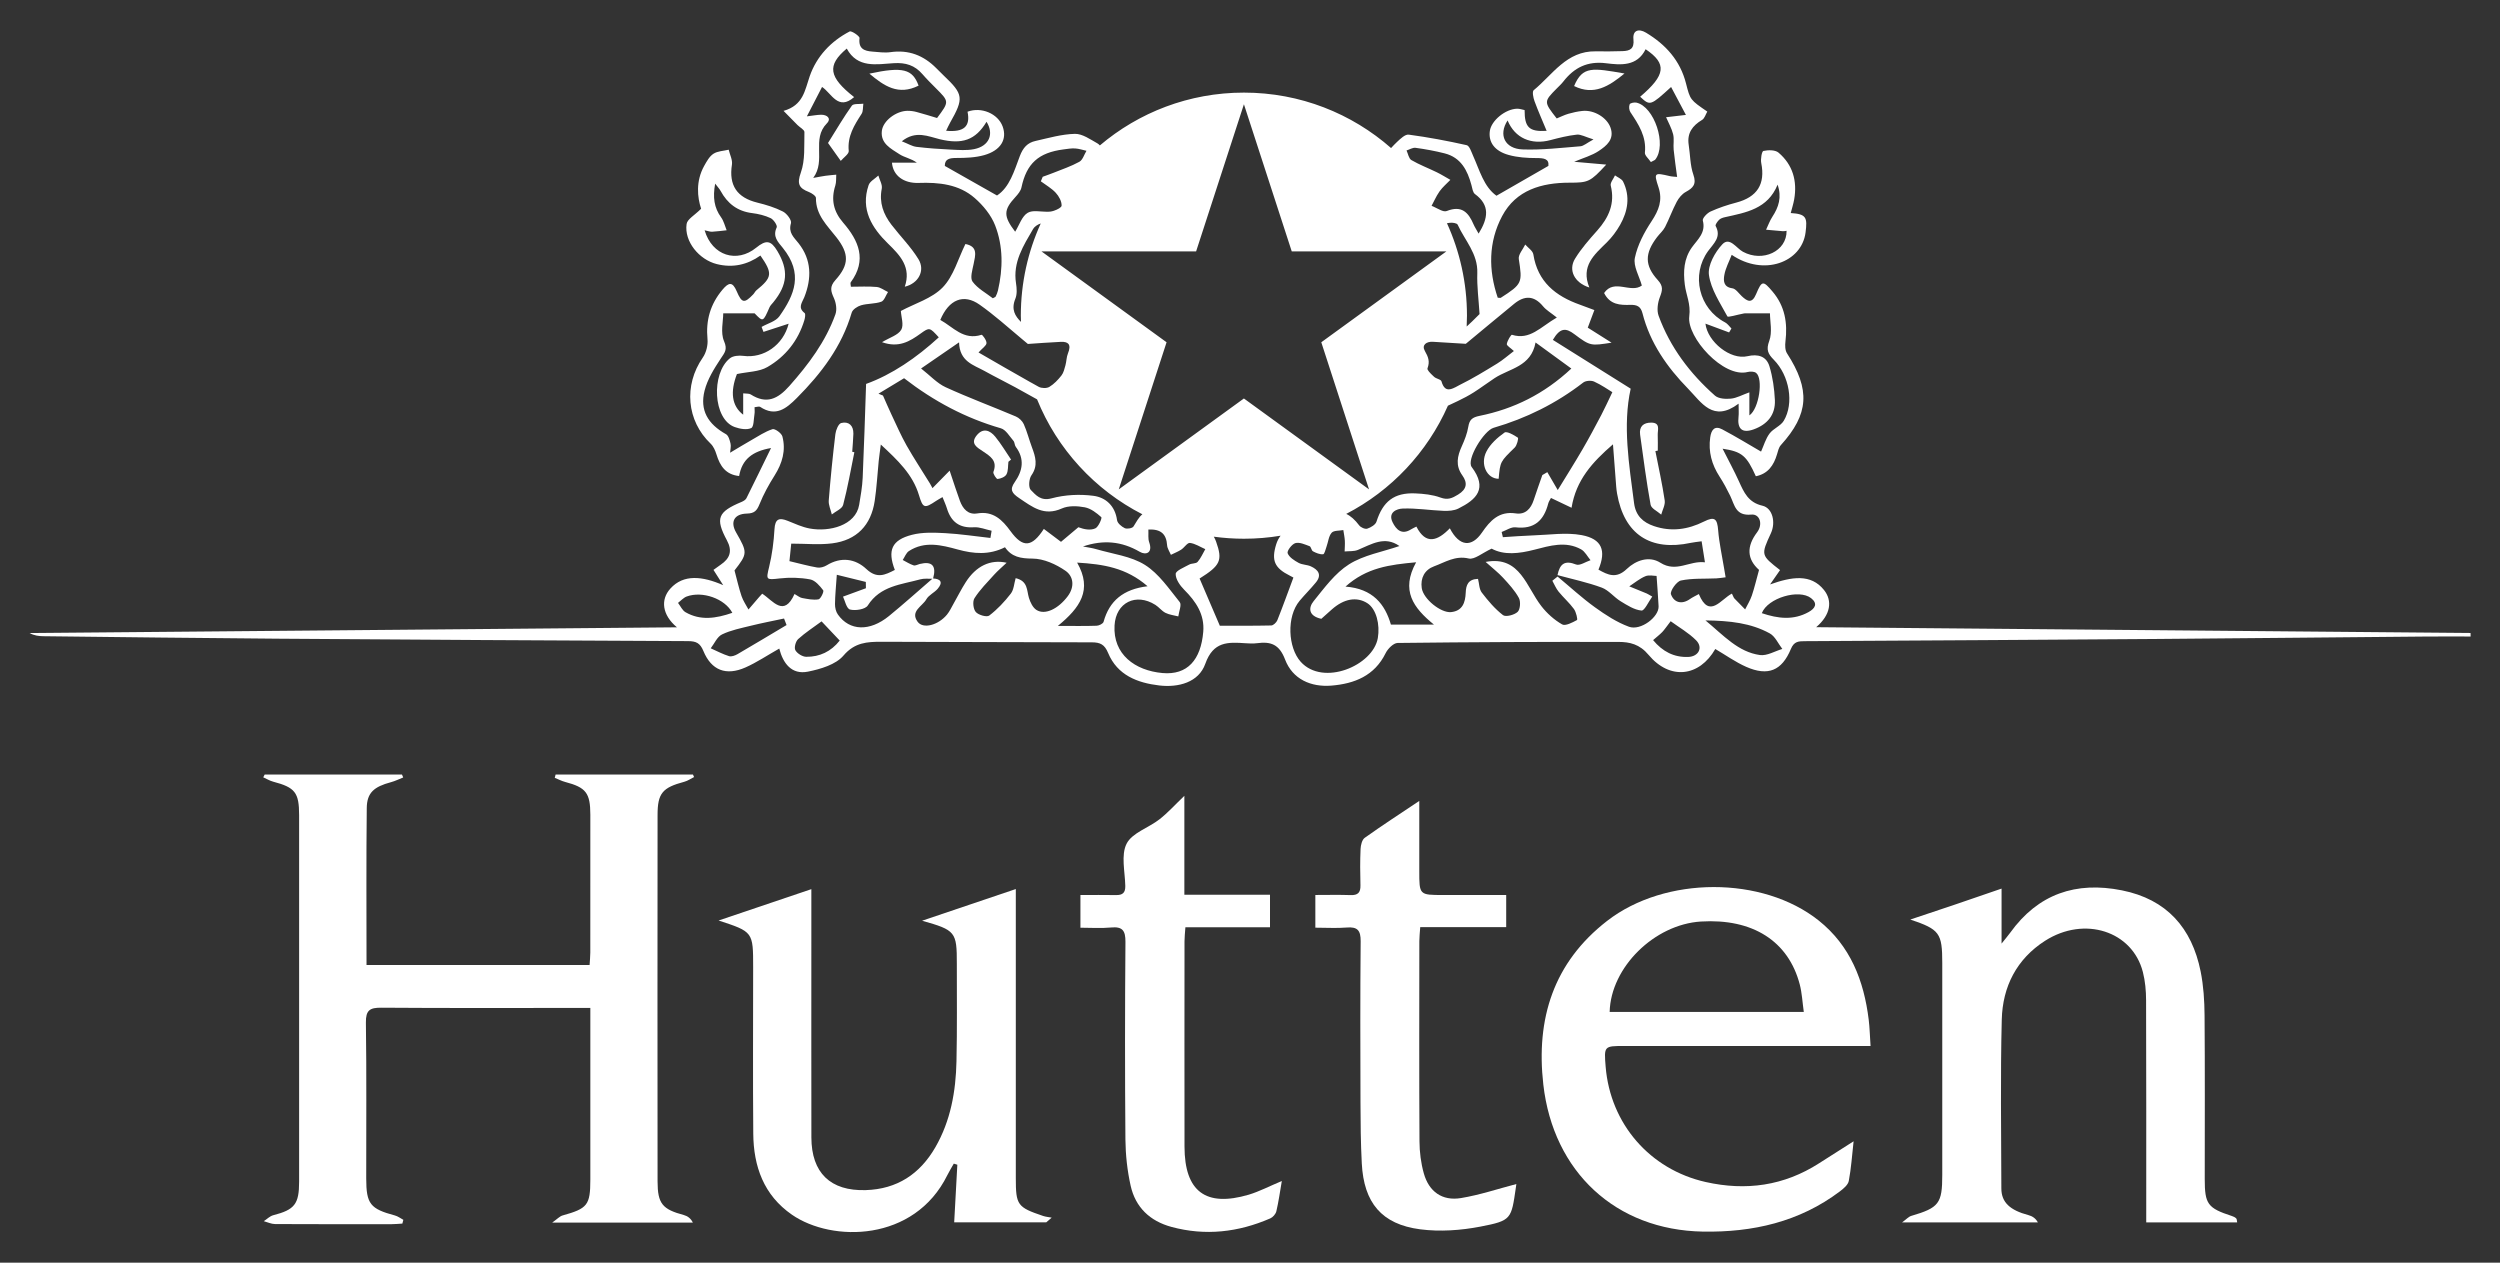
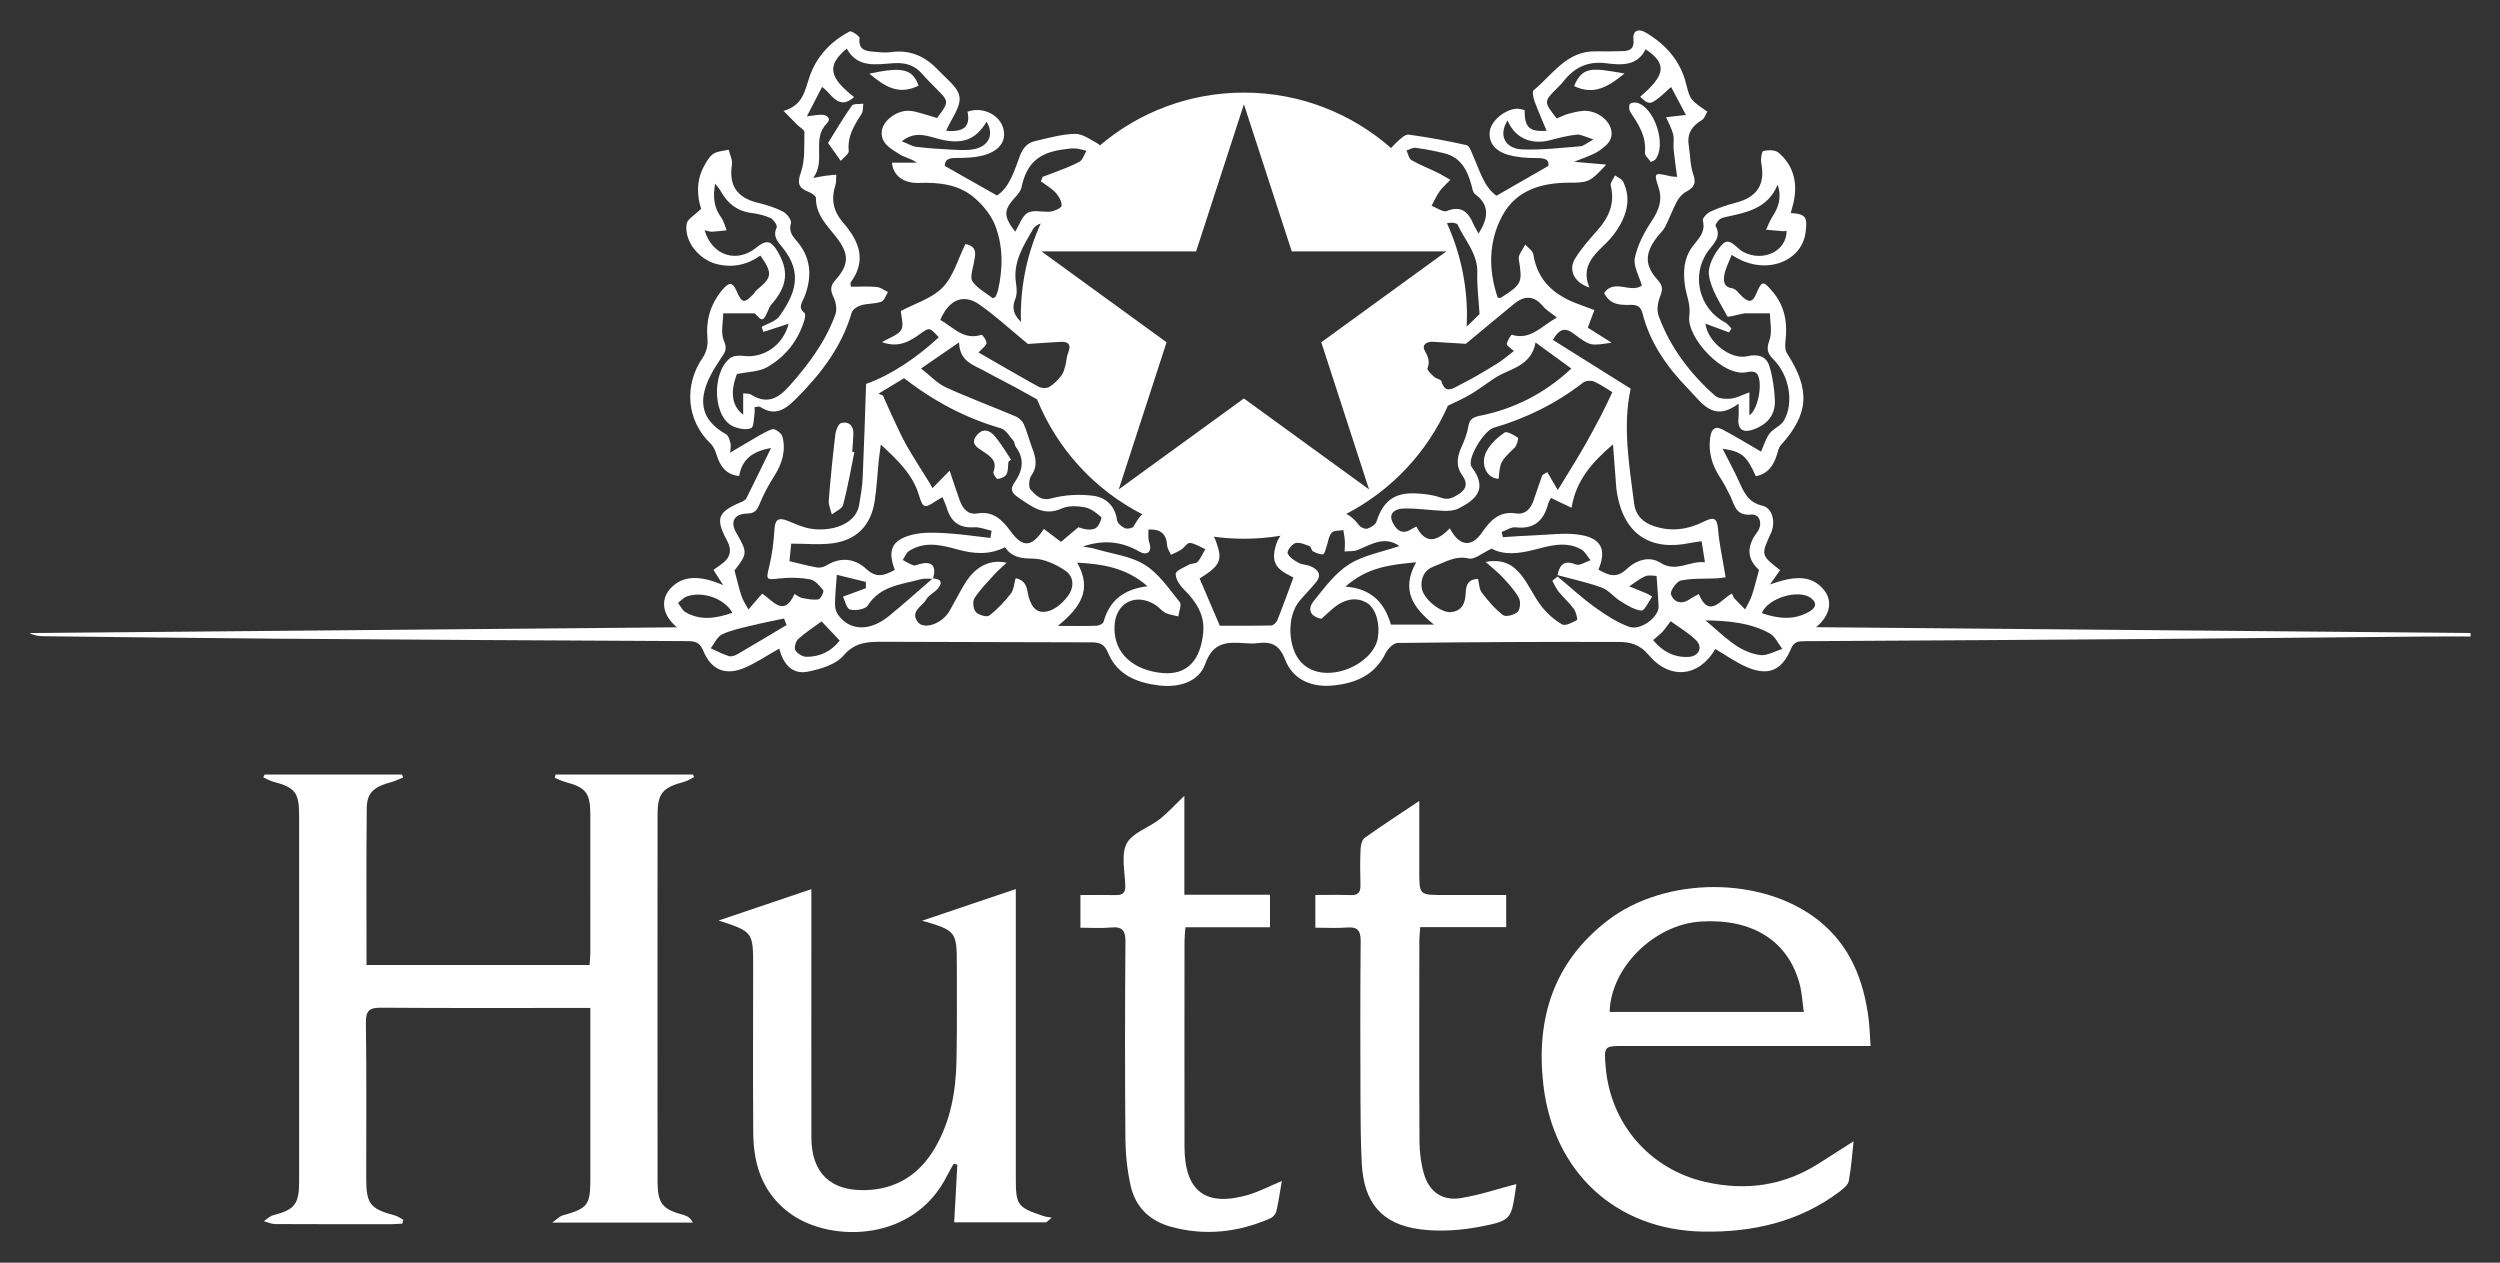
<svg xmlns="http://www.w3.org/2000/svg" version="1.1" id="Laag_1" x="0px" y="0px" viewBox="0 0 841.89 425.2" style="enable-background:new 0 0 841.89 425.2;" xml:space="preserve">
  <rect x="0" y="0" width="841.89" height="425.2" fill="#333333" stroke="none" />
  <style type="text/css">
	.st0{fill:#FFFFFF;}
</style>
  <g>
    <path class="st0" d="M831.97,213.16c-73.07-0.65-146.13-1.29-220.36-1.95c4.92-4.2,5.52-8.89,2.65-12.5   c-4.45-5.6-10.95-4.47-18.18-1.9c1.66-2.39,2.52-3.62,3.36-4.83c-6.47-5.05-6.47-5.05-3.07-12.43c1.66-3.61,0.59-8.46-2.86-9.25   c-4.79-1.1-6.23-4.5-7.91-8.2c-1.62-3.57-3.51-7.03-5.51-11c6.56,1,8.09,2.37,11.2,9.28c4.08-0.82,6.03-3.67,7.13-7.39   c0.32-1.07,0.58-2.3,1.28-3.08c9.48-10.47,10.01-18.64,2.09-30.92c-0.67-1.03-0.69-2.7-0.53-4.01c0.75-6.21-0.16-11.88-4.36-16.81   c-3.16-3.71-3.57-3.79-5.52,0.86c-1.37,3.28-2.91,2.52-4.84,0.7c-1.02-0.96-2.01-2.49-3.17-2.65c-3.08-0.42-3.01-2.65-2.69-4.49   c0.4-2.28,1.58-4.43,2.48-6.78c10.79,7.36,23.57,2.53,24.87-7.51c0.65-5.08,0.28-6.22-4.99-6.56c0.4-1.56,0.89-3.06,1.16-4.6   c1.08-6.18-0.46-11.65-5.27-15.74c-1.12-0.96-3.48-0.92-5.1-0.57c-0.54,0.12-0.99,2.76-0.72,4.09c1.41,7.07-1.35,11.45-8.45,13.31   c-2.94,0.77-5.87,1.75-8.63,3c-1.15,0.52-2.8,2.27-2.6,3.03c1.09,4.11-1.75,6.35-3.68,9.05c-2.73,3.83-2.93,8.13-2.38,12.57   c0.44,3.52,2.05,6.42,1.5,10.67c-0.9,7.01,11.48,20.82,19.66,18.72c0.89-0.22,2.2-0.2,2.85,0.31c2.44,1.89,1.03,12.06-2.27,14.3   c0-2.62,0-4.96,0-7.76c-2.44,0.87-4.28,1.93-6.22,2.12c-1.77,0.18-4.18,0.04-5.37-1.02c-8.41-7.44-15.09-16.25-18.97-26.87   c-0.68-1.84-0.31-4.42,0.43-6.33c0.87-2.25,1.18-3.64-0.7-5.7c-4.52-4.95-4.41-9.02-0.27-14.46c0.88-1.16,2.06-2.15,2.71-3.42   c1.42-2.77,2.46-5.73,3.92-8.48c0.69-1.3,1.79-2.64,3.05-3.33c2.51-1.37,3.68-2.62,2.55-5.84c-1.09-3.13-1.04-6.66-1.56-10   c-0.62-3.98,1.27-6.48,4.52-8.43c0.84-0.51,1.18-1.85,1.74-2.79c-5.75-3.94-5.76-3.94-7.16-9.45c-1.95-7.71-6.83-13.13-13.48-17.12   c-2.5-1.49-4.54-0.78-4.23,2.22c0.33,3.2-1.15,3.91-3.65,3.99c-3.03,0.1-6.07,0.12-9.1,0.07c-9.78-0.16-14.46,7.86-20.84,13.09   c-0.56,0.46-0.15,2.53,0.27,3.68c1.23,3.36,2.7,6.64,4.09,10.01c-5.89,0.35-7.44-1.14-7.42-7c-0.82-0.16-1.68-0.48-2.52-0.46   c-3.96,0.09-8.71,4.01-9.19,7.5c-0.52,3.74,1.57,6.76,6.35,8.08c2.98,0.83,6.21,1.04,9.33,1.04c2.58,0,4.32,0.26,4.04,2.64   c-6.01,3.45-11.51,6.62-17.49,10.05c-4.27-3.05-5.65-8.55-7.89-13.51c-0.57-1.28-1.2-3.31-2.14-3.52   c-6.45-1.45-12.97-2.67-19.52-3.55c-1.19-0.16-2.79,1.39-3.92,2.45c-0.69,0.65-1.36,1.35-2.02,2.07   c-13.23-11.62-30.56-18.67-49.56-18.67c-18.5,0-35.43,6.7-48.51,17.79c-0.24-0.27-0.49-0.51-0.79-0.68   c-2.42-1.35-5.08-3.27-7.6-3.22c-4.45,0.1-8.88,1.4-13.28,2.39c-2.7,0.6-4.2,2.25-5.28,5.1c-1.89,5-3.43,10.49-7.68,13.27   c-6.21-3.52-11.74-6.65-17.58-9.96c-0.02-2.33,1.54-2.68,3.95-2.68c3.12,0,6.36-0.12,9.33-0.96c5.59-1.59,7.76-5.34,6.2-9.63   c-1.58-4.35-7.2-6.72-11.83-4.99c1.02,4.94-1.16,6.97-7.21,6.42c0.47-0.96,0.85-1.86,1.33-2.7c4.69-8.26,4.51-9.59-2.16-15.91   c-0.84-0.8-1.66-1.63-2.48-2.46c-4.27-4.31-9.3-6.28-15.44-5.4c-1.98,0.28-4.06-0.04-6.09-0.19c-2.77-0.2-4.75-0.99-4.32-4.55   c0.08-0.65-2.72-2.55-3.33-2.23c-6.33,3.3-11.11,8.38-13.45,15.08c-1.64,4.71-2.13,9.78-8.81,11.66c1.98,2.01,3.33,3.4,4.7,4.77   c0.8,0.81,2.35,1.6,2.33,2.36c-0.12,4.58,0.29,9.47-1.2,13.63c-1.39,3.89-0.6,5.28,2.72,6.57c0.94,0.37,2.37,1.33,2.36,2   c-0.07,5.73,3.78,9.26,6.9,13.26c4.31,5.53,4.34,9.19-0.36,14.41c-2,2.22-1.53,3.75-0.49,6.04c0.73,1.6,1.08,3.88,0.51,5.47   c-3.3,9.2-9.04,16.84-15.49,24.12c-3.92,4.42-7.72,6.26-13.06,2.85c-0.54-0.34-1.38-0.21-2.51-0.35c0,2.45,0,4.67,0,7.19   c-3.91-2.98-4.4-7.73-2.11-13.69c3.71-0.79,7.47-0.74,10.26-2.36c6.07-3.51,10.36-8.88,12.44-15.75c0.23-0.78,0.47-2.15,0.09-2.44   c-2.4-1.84-0.83-3.5-0.1-5.33c2.52-6.38,2.47-12.59-1.94-18.18c-1.61-2.03-3.5-3.55-2.55-6.74c0.3-1-1.39-3.25-2.69-3.92   c-2.68-1.37-5.66-2.28-8.61-3c-6.92-1.69-9.67-5.86-8.58-12.82c0.24-1.57-0.7-3.33-1.09-5.01c-1.73,0.42-3.72,0.45-5.13,1.36   c-1.36,0.88-2.29,2.59-3.13,4.09c-2.88,5.18-2.3,10.58-1.03,14.43c-2.18,2.2-4.66,3.51-4.89,5.14c-0.85,5.91,4.23,12.02,10.17,13.5   c5.41,1.35,10.28,0.23,14.69-2.88c4.18,6.03,3.99,7.35-1.33,11.69c-0.44,0.36-0.68,0.95-1.08,1.37c-3,3.13-3.84,3.03-5.57-1.01   c-1.4-3.26-2.63-3.14-4.83-0.51c-4.09,4.9-5.61,10.31-5.01,16.62c0.19,2.02-0.43,4.53-1.58,6.19c-6.49,9.37-5.47,21.28,2.66,29.03   c0.94,0.9,1.54,2.31,1.94,3.6c1.18,3.84,3.07,6.8,7.63,7.27c0.98-5.61,4.43-8.32,10.75-9.43c-3.07,6.28-5.65,11.62-8.29,16.9   c-0.28,0.56-1.02,0.99-1.64,1.25c-8,3.35-8.92,5.51-4.93,12.94c1.92,3.59,1.03,6.08-2.09,8.2c-0.79,0.54-1.56,1.12-2.44,1.75   c0.94,1.48,1.72,2.71,3.28,5.15c-7.07-3.08-13.37-3.74-17.78,1.13c-3.41,3.76-2.79,8.9,2.2,13.06   c-73.48,0.65-145.74,1.29-218.01,1.93c1.56,0.87,3.13,1.05,4.71,1.07c26.25,0.29,52.51,0.64,78.77,0.83   c46.1,0.34,92.2,0.61,138.3,0.82c2.68,0.02,4.03,0.63,5.14,3.33c2.69,6.53,7.65,8.42,14.16,5.54c3.81-1.69,7.32-4.06,11.39-6.36   c1.25,4.95,4.16,8.88,9.65,7.77c4.26-0.86,9.39-2.37,11.98-5.42c3.78-4.44,8.02-4.64,12.72-4.64c23.64,0.02,47.27,0.19,70.91,0.19   c2.85,0,4.3,0.74,5.48,3.58c3.1,7.49,9.87,10.07,17.2,10.94c6.49,0.77,13.31-1.03,15.53-7.3c2.69-7.56,7.61-7.32,13.48-6.92   c1.31,0.09,2.65,0.16,3.94-0.01c4.6-0.61,7.48,0.34,9.44,5.48c2.52,6.64,8.69,9.38,15.67,8.8c7.68-0.65,14.45-3.27,18.2-10.93   c0.73-1.49,2.64-3.41,4.03-3.43c24.8-0.3,49.61-0.4,74.41-0.35c3.76,0.01,7.09,0.75,10.1,4.36c7.18,8.6,17.09,7.41,22.47-1.98   c3.47,2.03,6.79,4.42,10.45,6.03c7.27,3.19,11.96,1.32,15.01-6.04c1.06-2.57,2.58-2.61,4.7-2.62c39.39-0.22,78.78-0.45,118.17-0.74   c30.19-0.23,60.39-0.56,90.59-0.82c5.15-0.05,10.29-0.01,15.44-0.01C831.98,213.95,831.98,213.56,831.97,213.16z M512.72,50.32   c-5.93-0.22-8.21-4.86-5.03-9.76c2.48,5.98,7.99,8.33,14.43,6.62c2.92-0.77,5.88-1.52,8.87-1.84c1.38-0.15,2.86,0.77,5.63,1.61   c-2.3,1.24-3.32,2.22-4.41,2.31C525.72,49.78,519.2,50.56,512.72,50.32z M476.7,49.78c3.29,0.45,6.58,1.05,9.8,1.87   c5.47,1.39,7.67,5.69,9.01,10.66c0.29,1.06,0.45,2.49,1.19,3.04c5.12,3.76,4.47,8.09,1.23,13.32c-0.74-1.35-1.3-2.19-1.69-3.09   c-1.74-4.07-4.01-6.51-9.04-4.52c-0.58,0.23-1.33,0.02-2.13-0.33c0,0,0,0,0-0.01c-0.75-0.32-1.54-0.77-2.3-1.12   c-0.23-0.11-0.46-0.21-0.68-0.29c0.28-0.52,0.55-1.05,0.81-1.58c0.07-0.14,0.15-0.29,0.22-0.43c0,0,0,0,0,0   c0.51-1,1.03-1.99,1.68-2.89c1.02-1.42,2.4-2.57,3.62-3.84c-1.51-0.85-2.98-1.78-4.53-2.54c-2.86-1.4-5.87-2.53-8.61-4.13   c-0.87-0.51-1.1-2.12-1.62-3.23C474.67,50.35,475.74,49.65,476.7,49.78z M532.62,180.2c-5.27-0.98-10.91-0.07-16.38,0.1   c-3.39,0.11-6.76,0.39-10.14,0.6c-0.13-0.58-0.27-1.17-0.41-1.75c1.56-0.56,3.2-1.74,4.67-1.57c6.32,0.74,9.55-2.31,11.02-8.03   c0.17-0.65,0.6-1.23,0.92-1.86c2.23,1.06,4.23,2.02,6.93,3.3c1.51-9.3,6.95-15.32,13.95-21.36c0.33,4.4,0.6,8.1,0.9,11.79   c0.13,1.6,0.2,3.21,0.48,4.79c2.39,13.71,11.18,19.54,24.87,16.59c0.98-0.21,1.99-0.29,3.6-0.52c0.37,2.4,0.68,4.37,1.12,7.08   c-5.21-0.65-9.59,3.57-15.01,0.14c-3.84-2.43-8.32-0.76-11.32,2.11c-3.53,3.37-6.31,2.03-9.53,0.22   C540.97,185.42,539.5,181.49,532.62,180.2z M539.25,139.74c-2.05,3.89-4.11,7.77-6.32,11.56c-2.59,4.46-5.35,8.82-8.35,13.73   c-0.94-1.63-2.23-3.83-3.51-6.03c-0.56,0.32-1.12,0.65-1.68,0.98c-0.97,2.8-1.98,5.59-2.9,8.4c-0.96,2.95-2.82,5-6.05,4.51   c-5.62-0.85-8.65,2.46-11.38,6.45c-3.45,5.04-7.58,4.79-10.82-1.43c-4.13,4.26-8.09,5.69-11.26-0.58   c-0.82,0.42-1.33,0.64-1.79,0.93c-3.16,1.99-5.02,0.1-6.24-2.41c-1.61-3.32,1.44-4.52,3.41-4.59c4.57-0.18,9.17,0.59,13.77,0.77   c1.66,0.06,3.54-0.05,4.98-0.77c6.15-3.06,9.92-6.74,4.49-13.99c-1.87-2.49,4.12-12.26,7.36-13.2c11.01-3.2,21.09-8.2,30.18-15.23   c0.84-0.66,2.69-0.79,3.69-0.34c2.49,1.13,4.75,2.73,6.14,3.57C541.4,135.32,540.4,137.57,539.25,139.74z M498.26,140.04   c-2.49,0.5-3.42,1.3-3.81,3.71c-0.37,2.24-1.24,4.44-2.18,6.52c-1.52,3.35-2.2,6.5,0.18,9.82c1.79,2.5,1.58,4.63-1.44,6.47   c-2,1.22-3.46,1.9-5.91,1c-2.67-0.98-5.69-1.29-8.57-1.41c-7.07-0.28-10.83,2.73-12.99,9.51c-0.33,1.05-1.91,1.98-3.1,2.37   c-0.74,0.24-2.19-0.4-2.72-1.1c-1.43-1.9-2.89-3.19-4.37-3.87c15.17-7.85,27.32-20.74,34.25-36.44c1.12-0.51,2.24-1.04,3.36-1.58   c1.83-0.88,3.65-1.83,5.36-2.92c2.4-1.52,4.66-3.25,7.03-4.8c5.02-3.28,12.25-3.78,13.76-11.99c4.24,3.09,7.97,5.8,12.05,8.78   C519.97,132.71,509.75,137.71,498.26,140.04z M498.25,105.76c-1.9,1.9-3.25,3.25-4.34,4.2c0.06-1.21,0.1-2.43,0.1-3.66   c0-11.1-2.42-21.64-6.74-31.13c0.29-0.03,0.59-0.08,0.89-0.13c0.86-0.16,2.47,0.09,2.71,0.62c2.43,5.32,6.85,9.78,6.62,16.3   C497.34,96.42,497.95,100.91,498.25,105.76z M509.15,112.74c-0.27-0.09-1.55,1.96-1.72,3.1c-0.09,0.56,1.3,1.34,2.38,2.37   c-1.99,1.51-3.7,3.04-5.63,4.22c-4.15,2.54-8.31,5.09-12.67,7.23c-0.46,0.23-0.97,0.53-1.49,0.8c0-0.01,0-0.01,0.01-0.02   c-0.93,0.48-1.92,0.87-2.78,0.58c-0.05-0.02-0.11-0.04-0.16-0.06c-0.05-0.02-0.1-0.05-0.15-0.08c-0.08-0.05-0.16-0.1-0.24-0.16   c-0.03-0.02-0.05-0.04-0.08-0.06c-0.47-0.41-0.88-1.11-1.19-2.23c-0.02-0.09-0.07-0.16-0.14-0.24c-0.44-0.5-1.72-0.71-2.34-1.29   c-0.13-0.12-0.26-0.24-0.41-0.38c-0.9-0.84-2.02-1.97-1.82-2.48c0.86-2.29,0.27-3.82-0.89-5.86c-1.13-1.98,0.49-3.2,2.7-3.08   c4,0.22,8.01,0.49,11.09,0.68c5.62-4.65,10.92-9.08,16.27-13.46c3.46-2.84,6.68-2.87,9.73,0.81c1.08,1.31,2.65,2.2,4.65,3.8   C518.74,110.12,515.23,114.64,509.15,112.74z M418.9,35.11L435,84.65h52.09l-42.14,30.61l16.08,49.54l-42.14-30.61l-42.14,30.61   l16.1-49.54l-42.14-30.61h52.09L418.9,35.11z M301.34,191.93c-3.26,1.66-5.99,3.07-9.59-0.31c-3.72-3.49-8.54-4.2-13.35-1.25   c-0.9,0.55-2.18,0.92-3.18,0.75c-2.97-0.51-5.9-1.33-9.37-2.15c0.2-2,0.43-4.2,0.6-5.9c4.96,0,9.47,0.47,13.84-0.1   c8.2-1.06,13.04-6.08,14.27-14.27c0.67-4.45,0.9-8.97,1.35-13.46c0.17-1.64,0.42-3.28,0.71-5.54c5.7,5.29,10.73,10.03,12.84,17.03   c1.35,4.47,1.84,4.59,5.82,1.92c0.58-0.39,1.2-0.71,2.12-1.25c0.56,1.43,1.11,2.59,1.48,3.8c1.38,4.5,4.18,6.69,9.09,6.36   c1.95-0.13,3.97,0.75,5.96,1.17c-0.13,0.81-0.27,1.62-0.4,2.43c-5.07-0.56-10.13-1.34-15.22-1.62c-3.73-0.2-7.65-0.36-11.21,0.56   C300.28,181.86,298.81,185.32,301.34,191.93z M329.09,172.9c-3.1,0.52-4.84-1.57-5.83-4.22c-1.05-2.82-1.94-5.7-3.46-10.19   c-2.37,2.42-4.03,4.1-5.79,5.9c-0.03-0.04-0.4-0.85-0.87-1.61c-2.61-4.25-5.38-8.42-7.84-12.76c-1.89-3.35-3.44-6.92-5.09-10.41   c-1-2.11-1.91-4.27-2.86-6.4c-0.51-0.21-1.01-0.42-1.52-0.63c2.92-1.76,5.84-3.51,8.62-5.21c10.05,7.77,20.71,13.43,32.6,16.86   c1.69,0.49,2.91,2.7,4.23,4.22c0.44,0.51,0.37,1.46,0.78,2.01c3.06,4.09,2.36,8.06-0.36,11.93c-1.76,2.51-0.95,3.7,1.54,5.37   c4.45,3,8.38,6.15,14.32,3.48c2.22-1,5.25-0.88,7.75-0.4c2.03,0.39,3.97,1.89,5.57,3.33c0.29,0.26-0.93,3.26-2.02,3.76   c-1.6,0.74-3.72,0.37-5.71-0.38c-1.95,1.64-3.9,3.28-5.85,4.92c-2.17-1.63-3.96-2.98-5.78-4.35c-4.09,6.3-7.12,6.39-11.23,0.74   C337.53,175.07,334.47,172,329.09,172.9z M368.24,166.97c-4.62-0.61-9.64-0.36-14.12,0.85c-3.67,0.99-5.29-1.1-7.01-2.84   c-0.82-0.83-0.61-3.71,0.22-4.9c2.32-3.3,1.37-6.28,0.17-9.48c-0.96-2.57-1.62-5.26-2.73-7.75c-0.48-1.07-1.6-2.14-2.69-2.6   c-7.85-3.33-15.88-6.3-23.63-9.85c-2.88-1.32-5.19-3.9-8.27-6.31c4.58-3.15,8.38-5.76,12.79-8.8c0.17,6.49,4.87,7.59,8.59,9.65   c3.41,1.9,6.91,3.62,10.34,5.48c2.46,1.33,4.9,2.71,7.34,4.07c6.79,16.77,19.47,30.51,35.46,38.7c-1.21,0.97-2.06,2.62-2.99,4.11   c-0.38,0.61-2.17,0.92-2.94,0.56c-1.08-0.51-2.46-1.67-2.6-2.71C375.52,170.35,372.35,167.51,368.24,166.97z M342.15,95.38   c-1.12-7.09,2.51-12.67,5.78-18.31c0.43-0.75,1.54-1.5,2.55-1.82c-4.3,9.46-6.71,19.97-6.71,31.05c0,0.71,0.04,1.41,0.06,2.11   c-1.96-1.94-3.4-4.16-1.9-7.82C342.55,99.07,342.42,97.08,342.15,95.38z M344.19,114.2C344.19,114.2,344.19,114.2,344.19,114.2   c0.64,0.54,1.29,1.08,1.95,1.63c3.1-0.2,7.09-0.53,11.1-0.71c1.3-0.06,2.12,0.19,2.55,0.69c0.55,0.66,0.44,1.76-0.15,3.2   c-0.51,1.25-0.48,2.71-0.85,4.03c-0.33,1.18-0.62,2.5-1.35,3.42c-1.15,1.46-2.5,2.89-4.07,3.83c-0.89,0.53-2.63,0.49-3.58-0.03   c-0.86-0.48-1.72-0.96-2.58-1.44c0,0,0,0.01,0,0.01c-5.86-3.28-11.68-6.68-17.69-10.14c1.3-1.44,2.63-2.25,2.69-3.15   c0.06-0.94-1.4-2.89-1.67-2.8c-6.08,1.98-9.55-2.63-13.89-5c2.88-6.88,7.84-8.97,13.27-5.12   C334.77,106.04,339.23,110.04,344.19,114.2z M342,66.29c0.83-0.91,1.74-2.01,1.98-3.16c1.71-8.04,5.7-11.73,14.2-12.82   c1.29-0.17,2.61-0.4,3.9-0.32c1.28,0.08,2.53,0.51,3.8,0.79c-0.78,1.27-1.26,3.07-2.4,3.7c-2.76,1.53-5.82,2.54-8.77,3.73   c-1.18,0.48-2.38,0.88-3.57,1.32c-0.21,0.51-0.42,1.02-0.63,1.53c1.7,1.27,3.62,2.34,5.03,3.87c1.06,1.15,2.03,2.91,1.96,4.34   c-0.03,0.56-1.34,1.29-2.58,1.7c-0.02,0.01-0.05,0.01-0.07,0.02c-0.18,0.06-0.36,0.11-0.53,0.15c-0.03,0.01-0.06,0.01-0.09,0.02   c-0.16,0.04-0.32,0.07-0.47,0.09c-0.27,0.04-0.55,0.05-0.84,0.06c-0.13,0-0.27,0-0.41,0c-2.26-0.01-4.72-0.61-6.38,0.33   c-1.98,1.12-2.88,4.17-4.27,6.39C337.85,72.76,337.91,70.72,342,66.29z M332.22,41.01c2.59,4.12,0.91,8.18-4.16,9.21   c-2.5,0.51-5.19,0.28-7.79,0.16c-3.9-0.19-7.8-0.45-11.67-0.93c-1.45-0.18-2.82-1.05-4.91-1.87c4.71-3.78,8.94-1.61,12.83-0.68   C323.98,48.68,328.48,47.24,332.22,41.01z M230.84,206.16c-1.08-0.63-1.69-2.07-2.51-3.13c0.97-0.74,1.84-1.76,2.93-2.16   c5.25-1.93,12.85,0.71,15.36,5.5C241.03,208.3,235.86,209.05,230.84,206.16z M248.39,220.27c-0.84,0.49-2.07,0.95-2.89,0.69   c-2.12-0.66-4.11-1.73-6.16-2.64c1.24-1.6,2.16-3.88,3.8-4.67c3-1.45,6.39-2.11,9.67-2.92c3.71-0.92,7.48-1.64,11.22-2.44   c0.28,0.73,0.57,1.47,0.85,2.2C259.39,213.75,253.92,217.05,248.39,220.27z M256.68,199.93c-0.51,0.56-0.79,0.85-1.05,1.15   c-1.2,1.39-2.39,2.78-3.58,4.17c-0.79-1.49-1.8-2.92-2.33-4.5c-0.91-2.68-1.51-5.46-2.37-8.65c4.41-5.67,4.43-6.01,0.53-12.81   c-2.03-3.54-0.66-6.24,3.66-6.34c2.55-0.06,3.37-1.02,4.25-3.2c1.35-3.35,3.13-6.57,5.06-9.63c2.59-4.11,3.86-8.45,2.62-13.15   c-0.29-1.09-2.52-2.7-3.33-2.44c-2.53,0.82-4.83,2.39-7.19,3.73c-2.25,1.28-4.47,2.64-7.09,4.2c0.07-1.07,0.37-2.14,0.15-3.08   c-0.27-1.14-0.68-2.69-1.54-3.17c-6.09-3.42-8.87-8.06-7.2-14.67c0.96-3.8,3.21-7.38,5.4-10.72c1.32-2.02,2.42-3.02,1.15-5.95   c-1.24-2.86-0.27-6.68-0.27-9.35c3.89,0,6.82,0,10.57,0c2.86,2.96,2.84,2.95,5.01-2.02c0.28-0.64,0.85-1.16,1.3-1.72   c4.79-5.89,5.18-10.8,1.35-17.23c-2.16-3.62-3.77-3.87-7.15-1.12c-6.47,5.25-14.8,2.75-17.35-5.88c1.18,0.24,1.85,0.52,2.5,0.49   c1.64-0.09,3.28-0.32,4.92-0.49c-0.6-1.46-0.96-3.11-1.86-4.35c-2.38-3.27-2.84-6.76-2.01-11.36c0.9,1.19,1.47,1.77,1.84,2.46   c2.3,4.24,5.67,6.85,10.59,7.46c2.14,0.27,4.34,0.79,6.27,1.71c1,0.48,2.32,2.48,2.03,3.1c-1.45,3.11,0.41,4.88,2.06,6.92   c6.96,8.63,3.98,15.75-1.15,23.01c-1.23,1.74-3.96,2.42-6,3.59c0.21,0.56,0.42,1.12,0.63,1.68c2.83-0.92,5.67-1.85,8.48-2.76   c-1.8,7.2-8.4,11.75-15.28,10.83c-1.47-0.2-3.46-0.03-4.52,0.83c-6.32,5.09-5.73,20.56,1.69,23.16c1.72,0.61,4.02,1.02,5.5,0.33   c0.91-0.42,0.83-3.08,1.11-4.75c0.12-0.68,0.02-1.39,0.02-2.28c0.83-0.07,1.53-0.35,1.88-0.12c5.24,3.48,8.79,0.6,12.37-3   c8.22-8.26,15.12-17.3,18.46-28.71c0.31-1.08,1.93-2.14,3.15-2.49c2.21-0.64,4.67-0.44,6.81-1.2c1.01-0.36,1.53-2.14,2.27-3.27   c-1.27-0.59-2.5-1.58-3.81-1.7c-2.85-0.26-5.74-0.08-8.69-0.08c-0.04-0.68-0.25-1.23-0.06-1.48c5.55-7.51,2.7-14.04-2.53-20.08   c-3.29-3.8-4.16-7.8-2.65-12.52c0.36-1.14,0.22-2.44,0.31-3.66c-1.19,0.12-2.39,0.21-3.58,0.37c-0.99,0.13-1.96,0.34-4.18,0.73   c4.42-5.93-0.67-13.01,4.61-18.39c1.61-1.64,0.06-2.92-1.97-2.89c-1.4,0.03-2.81,0.31-4.77,0.54c1.84-3.57,3.4-6.59,5.11-9.9   c3.2,2.12,5.39,8.15,10.8,3.42c-8.57-6.74-9.24-10.67-2.48-16.34c3.62,6.68,10.01,5.29,15.8,4.92c4.04-0.26,7.1,0.7,9.69,3.7   c1.43,1.65,2.98,3.19,4.52,4.73c4.52,4.52,4.53,4.51,0.4,10.03c-2.29-0.68-4.61-1.42-6.95-2.04c-0.97-0.26-2-0.39-3.01-0.38   c-3.79,0.03-8.26,3.34-8.64,6.79c-0.47,4.25,3.1,5.97,5.93,7.82c1.71,1.12,3.93,1.43,5.85,2.84c-2.78,0-5.56,0-8.37,0   c0.34,4.35,3.95,7,8.96,6.83c6.85-0.24,13.59,0.44,18.92,5.1c2.84,2.48,5.53,5.75,6.87,9.22c2.73,7.04,2.65,14.53,0.94,21.93   c-0.16,0.69-0.45,1.36-0.76,2c-0.1,0.21-0.46,0.3-0.96,0.6c-2.28-1.78-5.12-3.28-6.83-5.61c-0.9-1.23-0.05-3.93,0.35-5.9   c0.6-2.98,1.56-5.92-2.75-6.77c-2.46,4.96-3.98,10.81-7.64,14.6c-3.62,3.75-9.4,5.43-14.1,7.95c0.1,1.99,1.07,4.73,0.12,6.34   c-1.07,1.81-3.87,2.6-6.47,4.17c5.64,2.02,9.36-0.27,13.04-2.93c2.96-2.13,3.02-2.06,6.08,1.3c-7.53,6.9-15.8,12.56-24.48,15.69   c-0.38,10.86-0.68,21.25-1.15,31.63c-0.14,3.04-0.68,6.07-1.18,9.08c-1.17,6.99-10.11,9.21-16.69,7.97   c-2.52-0.47-4.94-1.6-7.36-2.57c-2.87-1.15-4.27-0.72-4.47,2.81c-0.24,4.25-0.8,8.54-1.8,12.68c-1.07,4.43-1.07,4.43,3.56,3.9   c3.38-0.38,6.93-0.3,10.26,0.33c1.68,0.32,3.24,2.16,4.39,3.67c0.32,0.42-0.85,2.91-1.59,3.04c-1.77,0.31-3.7-0.12-5.53-0.45   c-0.8-0.15-1.51-0.79-2.54-1.35C263.96,208.04,260.26,202.21,256.68,199.93z M271.51,221.18c-1.28-0.01-3.05-1.11-3.67-2.23   c-0.47-0.85,0.11-2.97,0.94-3.73c2.4-2.18,5.17-3.96,7.89-5.97c2.45,2.59,4.21,4.44,6.11,6.46   C279.83,219.45,276.01,221.22,271.51,221.18z M282.17,206.95c-0.68-0.94-0.99-2.34-0.98-3.53c0.03-2.91,0.34-5.82,0.61-9.86   c2.93,0.72,6.35,1.57,9.77,2.41c0.01,0.71,0.02,1.41,0.03,2.12c-2.23,0.82-4.47,1.64-7.71,2.83c0.61,1.24,1.16,4.02,2.35,4.34   c1.82,0.48,5.17-0.06,5.99-1.36c4.22-6.64,11.26-7.02,17.68-8.8c1.27-0.35,2.69-0.18,4.06-0.2c-4.87,4.2-9.65,8.51-14.61,12.56   C292.86,212.74,286.09,212.49,282.17,206.95z M349.01,205.39c-1.22-0.79-2.05-2.56-2.51-4.05c-0.77-2.52-0.29-5.67-4.47-6.64   c-0.53,1.8-0.6,3.87-1.63,5.2c-2.11,2.73-4.54,5.32-7.27,7.4c-0.82,0.62-3.63-0.18-4.52-1.2c-0.87-0.99-1.15-3.56-0.45-4.65   c1.84-2.87,4.3-5.35,6.61-7.9c1.22-1.35,2.63-2.53,4.22-4.04c-5.51-1.24-10.3,1.14-13.76,6.53c-1.49,2.32-2.72,4.81-4.09,7.21   c-0.72,1.26-1.33,2.62-2.24,3.73c-2.92,3.55-8.04,4.93-9.88,2.41c-2.61-3.56,1.61-5.21,2.94-7.58c0.81-1.43,2.69-2.22,3.81-3.53   c1.82-2.14,1.1-3.33-1.54-3.48c1.18-4.26-0.33-5.91-4.49-4.88c-0.7,0.17-1.5,0.66-2.08,0.47c-1.28-0.42-2.45-1.18-3.66-1.81   c0.68-1.02,1.14-2.39,2.09-3.01c5.32-3.45,10.95-2.03,16.44-0.52c5.34,1.46,10.53,1.94,15.9-0.76c2.26,3.29,5.29,3.8,9.29,3.82   c3.75,0.02,7.92,1.91,11.11,4.12c2.67,1.85,3.13,5.34,0.76,8.52C356.42,205.01,351.91,207.26,349.01,205.39z M371.63,209.41   c-0.17,0.62-1.5,1.28-2.32,1.31c-3.89,0.14-7.8,0.06-13.07,0.06c7.47-6.12,11.75-12.12,6.49-21.32c8.82,0.53,16.52,1.71,23.72,7.96   C378.25,198.42,373.59,202.33,371.63,209.41z M405.2,212.78c-0.8,9.38-5.29,14.64-13.75,13.87c-9.22-0.84-16.68-6.27-16.12-16.04   c0.44-7.73,7.22-11.04,13.74-6.92c1.22,0.77,2.14,2.05,3.4,2.69c1.31,0.66,2.87,0.82,4.33,1.2c0.2-1.64,1.2-3.92,0.48-4.82   c-3.6-4.46-7.02-9.57-11.71-12.52c-4.7-2.96-10.83-3.66-16.35-5.29c-1.45-0.43-2.97-0.61-4.53-0.92c6.77-2.3,12.98-1.79,19.12,1.79   c2.07,1.22,4.47,0.41,3.19-3.19c-0.45-1.25-0.2-2.74-0.28-4.31c4.27-0.2,6.06,1.56,6.31,5.3c0.07,1.09,0.83,2.15,1.28,3.22   c1.16-0.58,2.39-1.05,3.47-1.75c1.06-0.69,2.07-2.37,2.93-2.26c1.79,0.22,3.46,1.35,5.18,2.1c-0.84,1.45-1.5,3.06-2.59,4.29   c-0.57,0.64-1.98,0.43-2.84,0.91c-1.67,0.93-4.51,2.04-4.54,3.13c-0.05,1.78,1.45,3.93,2.87,5.35   C402.77,202.58,405.7,206.96,405.2,212.78z M430.15,208.87c-0.31,0.76-1.34,1.74-2.05,1.76c-6.09,0.14-12.18,0.08-17.32,0.08   c-2.49-5.82-4.64-10.82-6.81-15.89c7.03-4.42,7.81-6.08,5.56-12.42c-0.22-0.63-0.49-1.18-0.78-1.67c3.32,0.45,6.7,0.69,10.14,0.69   c4.21,0,8.34-0.35,12.36-1.02c-0.64,0.83-1.14,1.8-1.48,2.89c-1.69,5.45-0.58,7.99,4.6,10.57c0.62,0.31,1.22,0.66,1.19,0.64   C433.69,199.52,432,204.23,430.15,208.87z M463.99,214.87c-1.62,9.3-18.43,16.37-25.97,7.99c-4.29-4.77-4.84-15.21-0.35-20.56   c1.77-2.11,3.74-4.05,5.48-6.18c2.08-2.55,0.74-4.28-1.7-5.39c-1.3-0.59-2.92-0.51-4.15-1.19c-1.44-0.79-3.17-1.87-3.68-3.24   c-0.29-0.77,1.43-3.07,2.6-3.4c1.4-0.4,3.23,0.46,4.78,1.03c0.52,0.19,0.61,1.44,1.15,1.73c1.05,0.56,2.31,1.09,3.42,0.99   c0.47-0.04,0.83-1.7,1.17-2.65c0.56-1.55,0.69-3.45,1.7-4.59c0.72-0.82,2.58-0.64,3.93-0.91c0.18,1.19,0.44,2.38,0.51,3.58   s-0.04,2.42-0.07,3.63c1.5-0.15,3.13,0.03,4.46-0.52c4.6-1.91,9.02-4.83,14-1.31c-5.78,1.99-12.03,3.04-16.99,6.17   c-4.71,2.98-8.29,7.93-11.91,12.39c-1.82,2.24-1.75,5.01,2.59,5.95c0.99-0.88,2.25-2.01,3.52-3.14c4.08-3.63,8.36-4.4,11.95-2.14   C463.5,205.05,464.77,210.36,463.99,214.87z M468.4,210.34c-2-6.87-6.08-12.09-15.3-12.8c7.15-6.4,14.83-7.37,23.79-8.19   c-5.25,9.5-0.94,15.34,6,20.99C477.8,210.34,473.3,210.34,468.4,210.34z M548.56,211.06c-4.09-1.5-7.92-4-11.49-6.58   c-4.38-3.16-8.38-6.86-12.55-10.32c-0.59,0.47-1.17,0.94-1.76,1.41c0.69,1.23,1.22,2.58,2.1,3.66c1.64,2.02,3.64,3.76,5.17,5.85   c0.75,1.02,1.31,3.57,1.03,3.72c-1.54,0.85-3.91,2.09-5,1.47c-2.65-1.51-5.1-3.71-6.99-6.14c-2.57-3.31-4.24-7.32-6.85-10.58   c-2.57-3.21-6.01-5.45-11.93-4.32c2.42,2.17,4.29,3.61,5.86,5.32c1.95,2.12,3.97,4.3,5.33,6.79c0.66,1.22,0.49,3.86-0.4,4.71   c-1.09,1.04-4.01,1.8-4.93,1.1c-2.73-2.1-5.04-4.84-7.16-7.61c-0.88-1.15-0.85-3-1.26-4.6c-3.36,0.1-4.04,2.11-4.14,4.65   c-0.14,3.31-1.06,6.14-4.93,6.54c-3.43,0.35-9.36-4.42-9.88-8.1c-0.48-3.35,0.94-6.15,4.18-7.33c3.71-1.35,7.09-3.69,11.66-2.62   c1.92,0.45,4.49-1.84,7.7-3.32c4.15,2.27,9.22,1.7,14.42,0.35c5.19-1.33,10.53-2.99,15.71-0.11c1.32,0.74,2.13,2.41,3.17,3.65   c-1.64,0.54-3.63,1.94-4.87,1.45c-3.74-1.48-5.46-0.32-6.25,3.57c4.96,1.36,10.06,2.43,14.89,4.21c2.36,0.87,4.12,3.23,6.35,4.59   c2.21,1.35,4.61,2.91,7.04,3.14c1.03,0.1,2.35-2.96,3.63-4.71c-1.39-0.77-1.63-0.94-1.9-1.05c-1.94-0.8-3.89-1.6-5.84-2.39   c1.79-1.17,3.48-2.6,5.42-3.41c1.22-0.52,2.83-0.1,3.77-0.1c0.24,3.61,0.53,6.91,0.68,10.22   C558.71,207.75,552.51,212.5,548.56,211.06z M568.53,221.23c-4.79,0.18-8.66-1.81-11.84-5.67c1.17-1.02,2.19-1.8,3.07-2.7   c0.8-0.84,1.44-1.83,2.85-3.66c2.84,2.08,6.05,3.9,8.55,6.41C573.58,218.03,572.06,221.09,568.53,221.23z M572.09,200.05   c-1.23,0.68-2.16,1.1-2.98,1.68c-2.8,1.97-5.4,1.17-6.4-1.59c-0.39-1.08,1.88-4.34,3.35-4.65c3.86-0.81,7.94-0.53,11.93-0.72   c1.04-0.05,2.08-0.24,3.12-0.36c-0.18-1.02-0.35-2.04-0.52-3.07c-0.69-4.25-1.65-8.47-1.99-12.75c-0.31-3.9-1.16-4.77-4.75-2.97   c-5.47,2.74-11.05,3.52-16.87,1.55c-3.67-1.24-6.15-3.47-6.7-7.72c-1.69-13.1-3.87-26.17-1.14-38.56   c-8.91-5.58-17.55-11-26.21-16.43c2.45-4.18,4.4-4.06,7.21-1.95c5.47,4.11,5.58,3.95,12.56,2.89c-3.08-1.94-5.52-3.49-8.01-5.06   c0.74-1.97,1.39-3.7,2.22-5.92c-1.74-0.65-3.29-1.26-4.86-1.81c-8.19-2.9-14.24-7.7-15.69-16.94c-0.19-1.22-1.78-2.22-2.73-3.32   c-0.77,1.63-2.4,3.4-2.17,4.88c1.24,7.98,1.2,8.4-6.09,13.07c-0.1,0.06-0.28-0.01-1-0.04c-3.15-9.29-3.18-18.74,1.49-27.51   c4.67-8.78,13.29-11.22,22.67-11.23c6.3,0,6.98-0.22,12.38-6.09c-4.03-0.36-7.13-0.63-10.8-0.95c3.14-1.33,5.96-2.09,8.26-3.63   c2.61-1.74,5.37-3.91,3.98-7.86c-1.21-3.43-5.58-6.05-9.48-5.63c-1.58,0.17-3.16,0.51-4.69,0.95c-1.37,0.4-2.67,1.06-3.95,1.58   c-4.41-5.65-4.4-5.64,0.13-10.21c0.72-0.72,1.48-1.42,2.1-2.22c3.67-4.71,8.11-6.94,14.38-6.16c4.95,0.61,10.46,1.12,13.33-4.72   c7.26,4.9,6.77,8.67-1.84,16c3.34,3.12,3.44,3.09,10.42-3.28c1.68,3.16,3.33,6.28,4.99,9.4c-2.29,0.27-4.48,0.52-6.68,0.78   c0.82,1.9,1.88,3.74,2.37,5.72c0.41,1.65,0.01,3.47,0.18,5.2c0.29,2.97,0.75,5.93,1.17,9.18c-0.85-0.09-1.67-0.09-2.46-0.27   c-5.26-1.24-5.43-1.17-3.8,3.79c1.43,4.34,0.09,7.71-2.33,11.38c-2.48,3.76-4.75,8.01-5.64,12.35c-0.58,2.81,1.47,6.17,2.35,9.32   c-3.7,2.78-9.32-2.41-12.71,2.53c2,4,5.44,4.08,8.82,3.99c2.21-0.06,3.51,0.49,4.1,2.81c2.55,10.02,8.28,18.18,15.38,25.44   c4.5,4.61,8.38,11.47,16.99,5.02c0,2.14,0.11,3.27-0.02,4.37c-0.49,4.21,1.27,5.68,5.15,4.27c4.6-1.68,7.31-4.93,7.09-9.85   c-0.18-3.81-0.73-7.72-1.83-11.36c-1.04-3.42-3.86-4.24-7.43-3.41c-5.68,1.33-13.4-4.81-14.13-10.97c2.65,0.98,5.31,1.97,7.97,2.96   c0.27-0.44,0.53-0.88,0.79-1.32c-0.7-0.69-1.28-1.61-2.12-2.05c-8.83-4.6-11.58-16-5.73-24.05c1.83-2.51,4.56-4.69,2.53-8.43   c-0.21-0.38,0.6-1.52,1.17-2.08c0.49-0.47,1.27-0.73,1.97-0.88c7.09-1.58,14.4-2.75,17.72-10.95c1.48,4.24,0.35,7.58-1.76,10.81   c-0.88,1.34-1.42,2.9-2.12,4.36c1.89,0.17,3.78,0.36,5.67,0.5c0.4,0.03,0.82-0.08,1.24-0.13c0.09,6.88-8,10.67-14.69,7.06   c-2.24-1.21-4.49-5.15-6.95-2.51c-2.48,2.66-4.95,7.07-4.51,10.31c0.67,4.86,3.77,9.44,6.2,13.94c0.24,0.44,3.04-0.5,5.71-1   c1.99,0,4.76,0,8.64-0.01c0,2.67,0.86,6.34-0.24,9.28c-1.13,3.03-0.38,4.42,1.52,6.34c5.28,5.35,6.89,14.66,3.37,20.56   c-1.05,1.76-3.53,2.61-4.79,4.3c-1.32,1.77-1.94,4.05-2.86,6.08c-3.97-2.29-8.45-5.05-13.09-7.5c-2.57-1.36-3.68,0.21-4.03,2.71   c-0.68,4.83,0.52,9.15,3.14,13.2c1.34,2.07,2.51,4.25,3.59,6.47c1.5,3.09,1.78,6.84,7.11,6.33c2.87-0.28,4,3.26,1.95,5.96   c-3.64,4.81-3.4,9.05,0.65,12.67c-0.87,3.15-1.51,5.92-2.41,8.6c-0.55,1.64-1.5,3.14-2.27,4.7c-1.21-1.23-2.43-2.43-3.61-3.68   c-0.28-0.3-0.4-0.76-0.84-1.64C579.55,201.73,575.63,208.58,572.09,200.05z M592.68,220.59c-7.35-1.03-12.14-6.51-18.35-11.66   c8.25,0.1,15.28,0.88,21.63,4.36c1.83,0.99,2.86,3.46,4.25,5.25C597.69,219.28,595.05,220.92,592.68,220.59z M609.08,206.1   c-5.08,2.83-10.24,2.26-15.78,0.39c2.01-5.15,12.53-8.23,16.59-5.06C612.19,203.23,611.32,204.85,609.08,206.1z" />
    <path class="st0" d="M230.46,263.26c1.15-0.31,2.18-1.04,3.27-1.58c-0.12-0.28-0.24-0.56-0.36-0.84c-15.42,0-30.85,0-46.27,0   c-0.09,0.37-0.19,0.73-0.28,1.1c1.17,0.47,2.3,1.07,3.51,1.39c7.01,1.85,8.46,3.69,8.47,11.03c0.01,15.47,0.01,30.93-0.01,46.39   c0,1.4-0.16,2.8-0.24,4.21c-25.25,0-50.08,0-75.12,0c0-17.87-0.12-35.35,0.08-52.83c0.05-5.17,2.42-7.19,8.17-8.73   c1.41-0.38,2.74-1.05,4.1-1.58c-0.14-0.33-0.27-0.66-0.41-0.99c-15.42,0-30.83,0-46.24,0c-0.17,0.32-0.33,0.65-0.48,0.94   c1.12,0.5,2.19,1.16,3.36,1.47c7.36,1.94,8.72,3.65,8.72,11.27c0,41.14,0,82.27,0,123.41c0,7.59-1.51,9.46-8.69,11.31   c-1.17,0.3-2.14,1.32-3.2,2.01c1.26,0.34,2.52,0.96,3.79,0.97c13.09,0.07,26.19,0.05,39.28,0.04c1.2,0,2.39-0.13,3.59-0.2   c0.11-0.42,0.22-0.85,0.33-1.27c-0.94-0.5-1.83-1.19-2.83-1.46c-8.33-2.23-9.66-3.87-9.67-12.44c-0.02-17.5,0.14-35.01-0.11-52.51   c-0.06-4.21,1.35-5.05,5.21-5.02c21.88,0.17,43.76,0.08,65.64,0.08c1.41,0,2.81,0,4.73,0c0,2.17,0,3.73,0,5.3   c0,17.5,0.01,35.01,0,52.51c-0.01,8.6-0.94,9.73-9.34,12.07c-0.99,0.28-1.81,1.21-3.49,2.4c16.68,0,32.01,0,47.35,0   c-0.7-1.43-1.8-2.2-3.01-2.53c-7.24-1.94-8.86-3.81-8.87-11.32c-0.04-41.14-0.04-82.27,0-123.41   C221.44,267.09,223.1,265.23,230.46,263.26z" />
    <path class="st0" d="M612.43,309.97c-18.85-15-51.65-15.04-71.24,0.16c-18.04,14-23.99,32.92-21.47,55.09   c3.35,29.44,24.4,49.02,53.76,49.53c16.71,0.29,32.46-3.24,46.12-13.55c1.22-0.92,2.74-2.19,2.99-3.51c0.8-4.2,1.08-8.5,1.62-13.35   c-4.31,2.74-7.98,5.06-11.64,7.41c-11.83,7.59-24.61,9.36-38.19,6.3c-18.79-4.24-32.1-19.59-33.67-38.83   c-0.56-6.97-0.56-6.98,6.37-6.98c25.83,0,51.65,0,77.48,0c1.7,0,3.4,0,5.36,0c-0.23-3.36-0.29-6.12-0.62-8.83   C627.69,330.25,623.14,318.5,612.43,309.97z M542.06,340.78c0.37-15.07,15.11-29.48,30.74-30.45c17.37-1.07,29.45,6.55,33.28,21.19   c0.75,2.88,0.89,5.92,1.36,9.26C585.31,340.78,563.83,340.78,542.06,340.78z" />
-     <path class="st0" d="M751.57,409.49c-8.12-2.66-9.11-3.98-9.11-12.41c0-18.39,0.09-36.78-0.06-55.16   c-0.04-4.93-0.35-9.95-1.32-14.77c-2.95-14.68-11.44-24.31-26.51-27.32c-15.49-3.1-28.24,1.21-37.63,14.28   c-0.68,0.94-1.45,1.82-2.9,3.65c0-6.93,0-12.54,0-18.52c-5.41,1.86-10.48,3.62-15.56,5.34c-5.05,1.71-10.11,3.39-15.17,5.08   c9.86,3.33,10.76,4.51,10.76,14.67c0,23.78,0,47.57,0,71.35c0,9.61-1.11,11.04-10.42,13.77c-0.91,0.26-1.64,1.13-3.12,2.2   c16.02,0,30.88,0,45.74,0c-0.79-1.45-1.94-2.12-3.17-2.45c-6.23-1.65-9.12-4.3-9.13-8.97c-0.05-18.97-0.34-37.94,0.14-56.9   c0.28-11.03,4.98-20.37,14.59-26.52c13.24-8.46,29.4-3.28,32.93,10.54c0.79,3.06,1.07,6.33,1.08,9.51   c0.09,25.01,0.05,50.02,0.05,74.78c9.53,0,20.02,0,30.62,0c-0.12-0.58-0.08-1.12-0.34-1.35   C752.66,409.91,752.1,409.66,751.57,409.49z" />
    <path class="st0" d="M342.08,396.75c0-32.34,0-64.68,0-97.36c-10.08,3.41-20.32,6.87-31.56,10.67c11.3,3.19,11.71,3.73,11.7,14.51   c-0.01,10.94,0.12,21.88-0.12,32.82c-0.22,10.14-1.95,20.02-7.12,28.98c-5.21,9.01-12.9,14.09-23.45,14.41   c-11.88,0.36-18.26-5.81-18.29-17.73c-0.04-22.02-0.01-44.05-0.01-66.08c0-5.78,0-11.56,0-17.54c-10.06,3.4-20.25,6.84-31.24,10.56   c11.64,3.81,11.64,3.81,11.64,15.77c0,18.67-0.12,37.35,0.04,56.02c0.09,11.02,3.52,20.71,13.02,27.28   c13.55,9.37,41.22,9.2,52.33-13.31c0.66-1.33,1.45-2.6,2.18-3.89c0.4,0.12,0.79,0.25,1.19,0.37c-0.36,6.58-0.72,13.16-1.06,19.41   c10.46,0,20.73,0,31,0c0.61-0.53,1.22-1.06,1.83-1.59c-0.97-0.19-1.99-0.26-2.92-0.58C342.6,406.55,342.08,405.82,342.08,396.75z" />
    <path class="st0" d="M398.89,386.14c-0.04-23.05-0.01-46.1,0-69.15c0-1.4,0.17-2.79,0.3-4.72c9.74,0,19.13,0,28.49,0   c0-3.86,0-7.15,0-10.97c-9.64,0-19.04,0-28.84,0c0-11.24,0-21.94,0-33.3c-3.13,2.99-5.55,5.7-8.37,7.9   c-3.67,2.88-9.23,4.56-11.08,8.22c-1.94,3.84-0.54,9.41-0.44,14.22c0.05,2.31-0.92,3.12-3.11,3.08c-3.92-0.07-7.84-0.02-12-0.02   c0,3.79,0,7.21,0,11.01c3.6,0,6.96,0.25,10.26-0.07c3.89-0.38,4.93,1.01,4.9,4.87c-0.18,22.17-0.19,44.35-0.01,66.52   c0.05,5.2,0.63,10.5,1.76,15.57c1.62,7.27,6.49,11.9,13.72,13.86c11.44,3.11,22.54,1.81,33.3-2.86c0.88-0.38,1.83-1.47,2.05-2.4   c0.76-3.23,1.21-6.53,1.84-10.19c-4.15,1.73-7.52,3.51-11.12,4.6C406.02,406.6,398.92,401.25,398.89,386.14z" />
-     <path class="st0" d="M510.64,398.73C510.65,398.63,510.65,398.65,510.64,398.73C510.64,398.73,510.64,398.73,510.64,398.73z" />
    <path class="st0" d="M479.47,395.11c-0.97-3.46-1.43-7.16-1.45-10.76c-0.13-22.47-0.07-44.94-0.05-67.41c0-1.39,0.17-2.79,0.3-4.72   c9.93,0,19.46,0,28.95,0c0-3.87,0-7.16,0-10.82c-7.24,0-14.22,0-21.2,0c-8.07,0-8.07,0-8.07-8.09c0-8.08,0-16.16,0-23.59   c-6.25,4.18-12.4,8.17-18.37,12.42c-0.91,0.65-1.34,2.45-1.4,3.75c-0.18,4.08-0.15,8.17-0.04,12.25c0.07,2.45-0.88,3.38-3.34,3.29   c-3.88-0.14-7.78-0.04-11.85-0.04c0,3.88,0,7.16,0,11.01c3.84,0,7.21,0.23,10.55-0.05c3.64-0.31,4.74,0.97,4.71,4.63   c-0.17,18.09-0.12,36.19-0.06,54.28c0.02,6.85,0.08,13.7,0.44,20.54c0.69,13.22,6.66,20.48,19.67,22.18   c6.64,0.86,13.71,0.36,20.32-0.92c10.45-2.02,10.35-2.51,11.89-13.1c0.08-0.53,0.15-1.05,0.17-1.23   c-6.12,1.6-12.31,3.68-18.66,4.73C485.67,404.5,481.19,401.3,479.47,395.11z" />
-     <path class="st0" d="M304.69,96.55c4.61-1.09,6.94-5.43,4.62-9.24c-2.54-4.16-6.08-7.7-9.08-11.59c-2.75-3.58-4.22-7.49-3.29-12.19   c0.26-1.35-0.73-2.94-1.15-4.42c-1.12,1.07-2.84,1.94-3.28,3.24c-2.79,8.18,1.1,14.4,6.63,19.78   C303.26,86.13,306.89,90.09,304.69,96.55z" />
    <path class="st0" d="M283.93,170.03c1.54-5.84,2.57-11.81,3.78-17.74c-0.25-0.05-0.49-0.09-0.72-0.15   c0.13-2.03,0.34-4.05,0.39-6.08c0.06-2.77-1.57-4.24-4.09-3.61c-0.94,0.24-1.81,2.38-1.97,3.74c-0.89,7.42-1.64,14.86-2.23,22.31   c-0.13,1.54,0.66,3.16,1.03,4.74C281.44,172.18,283.58,171.34,283.93,170.03z" />
    <path class="st0" d="M278.84,48.15c1.8,2.53,3.05,4.28,4.29,6.03c0.95-1.12,2.79-2.34,2.69-3.36c-0.5-4.93,1.85-8.65,4.32-12.47   c0.58-0.9,0.42-2.27,0.6-3.43c-1.33,0.2-3.33-0.1-3.87,0.66C284.08,39.49,281.65,43.66,278.84,48.15z" />
    <path class="st0" d="M309.34,28.84c-2.05-5.58-5.26-6.47-16.57-4.04C297.73,28.96,302.49,32.26,309.34,28.84z" />
    <path class="st0" d="M545.57,75.74c2.63-4.64,3.47-9.58,1.03-14.57c-0.45-0.93-1.8-1.42-2.74-2.11c-0.51,1.16-1.67,2.48-1.43,3.45   c1.49,6.01-0.65,10.73-4.54,15.11c-2.68,3.01-5.4,6.08-7.49,9.5c-2.32,3.8-0.28,8.08,4.82,9.7c-2.95-7.22,1.67-11.06,5.88-15.19   C542.84,79.92,544.36,77.87,545.57,75.74z" />
-     <path class="st0" d="M557.46,151.91c0.27-0.05,0.54-0.1,0.81-0.16c0-1.74,0.05-3.49-0.02-5.24c-0.07-1.71,1.01-4.15-2.16-4.19   c-2.65-0.02-4.16,1.29-3.77,4.09c1.1,7.87,2.11,15.75,3.53,23.56c0.23,1.28,2.34,2.23,3.58,3.33c0.42-1.6,1.4-3.28,1.17-4.78   C559.77,162.95,558.54,157.44,557.46,151.91z" />
    <path class="st0" d="M553.93,51.4c-0.1,0.94,1.25,2.03,2.01,3.17c0.99-0.54,1.32-0.62,1.48-0.83c3.96-4.9-0.28-17.82-6.35-19.18   c-0.72-0.16-2.09,0.13-2.27,0.57c-0.31,0.74-0.2,1.98,0.26,2.66C551.82,41.93,554.5,46,553.93,51.4z" />
    <path class="st0" d="M530.09,28.98c6.66,3.28,11.73,0.09,16.97-4.23C536.41,22.92,532.95,22.12,530.09,28.98z" />
    <path class="st0" d="M506.65,145.67c-2.38,1.69-4.81,3.86-6.1,6.41c-2.19,4.32,0.21,9.15,4.13,9.15c0.51-5.84,0.57-5.78,5.4-10.5   c0.78-0.76,1.36-3.15,1.06-3.35C509.79,146.47,507.42,145.12,506.65,145.67z" />
    <path class="st0" d="M338.94,159.73c0.63-1.19,0.47-2.8,0.65-4.23c0.3-0.25,0.59-0.49,0.89-0.73c-1.76-2.59-3.35-5.31-5.33-7.72   c-1.74-2.12-4.07-3.1-6.23-0.45c-2.3,2.82,0.16,4.1,2.08,5.39c2.47,1.66,4.99,3.15,3.54,6.92c-0.22,0.57,1,2.44,1.41,2.39   C337.03,161.19,338.49,160.59,338.94,159.73z" />
  </g>
</svg>